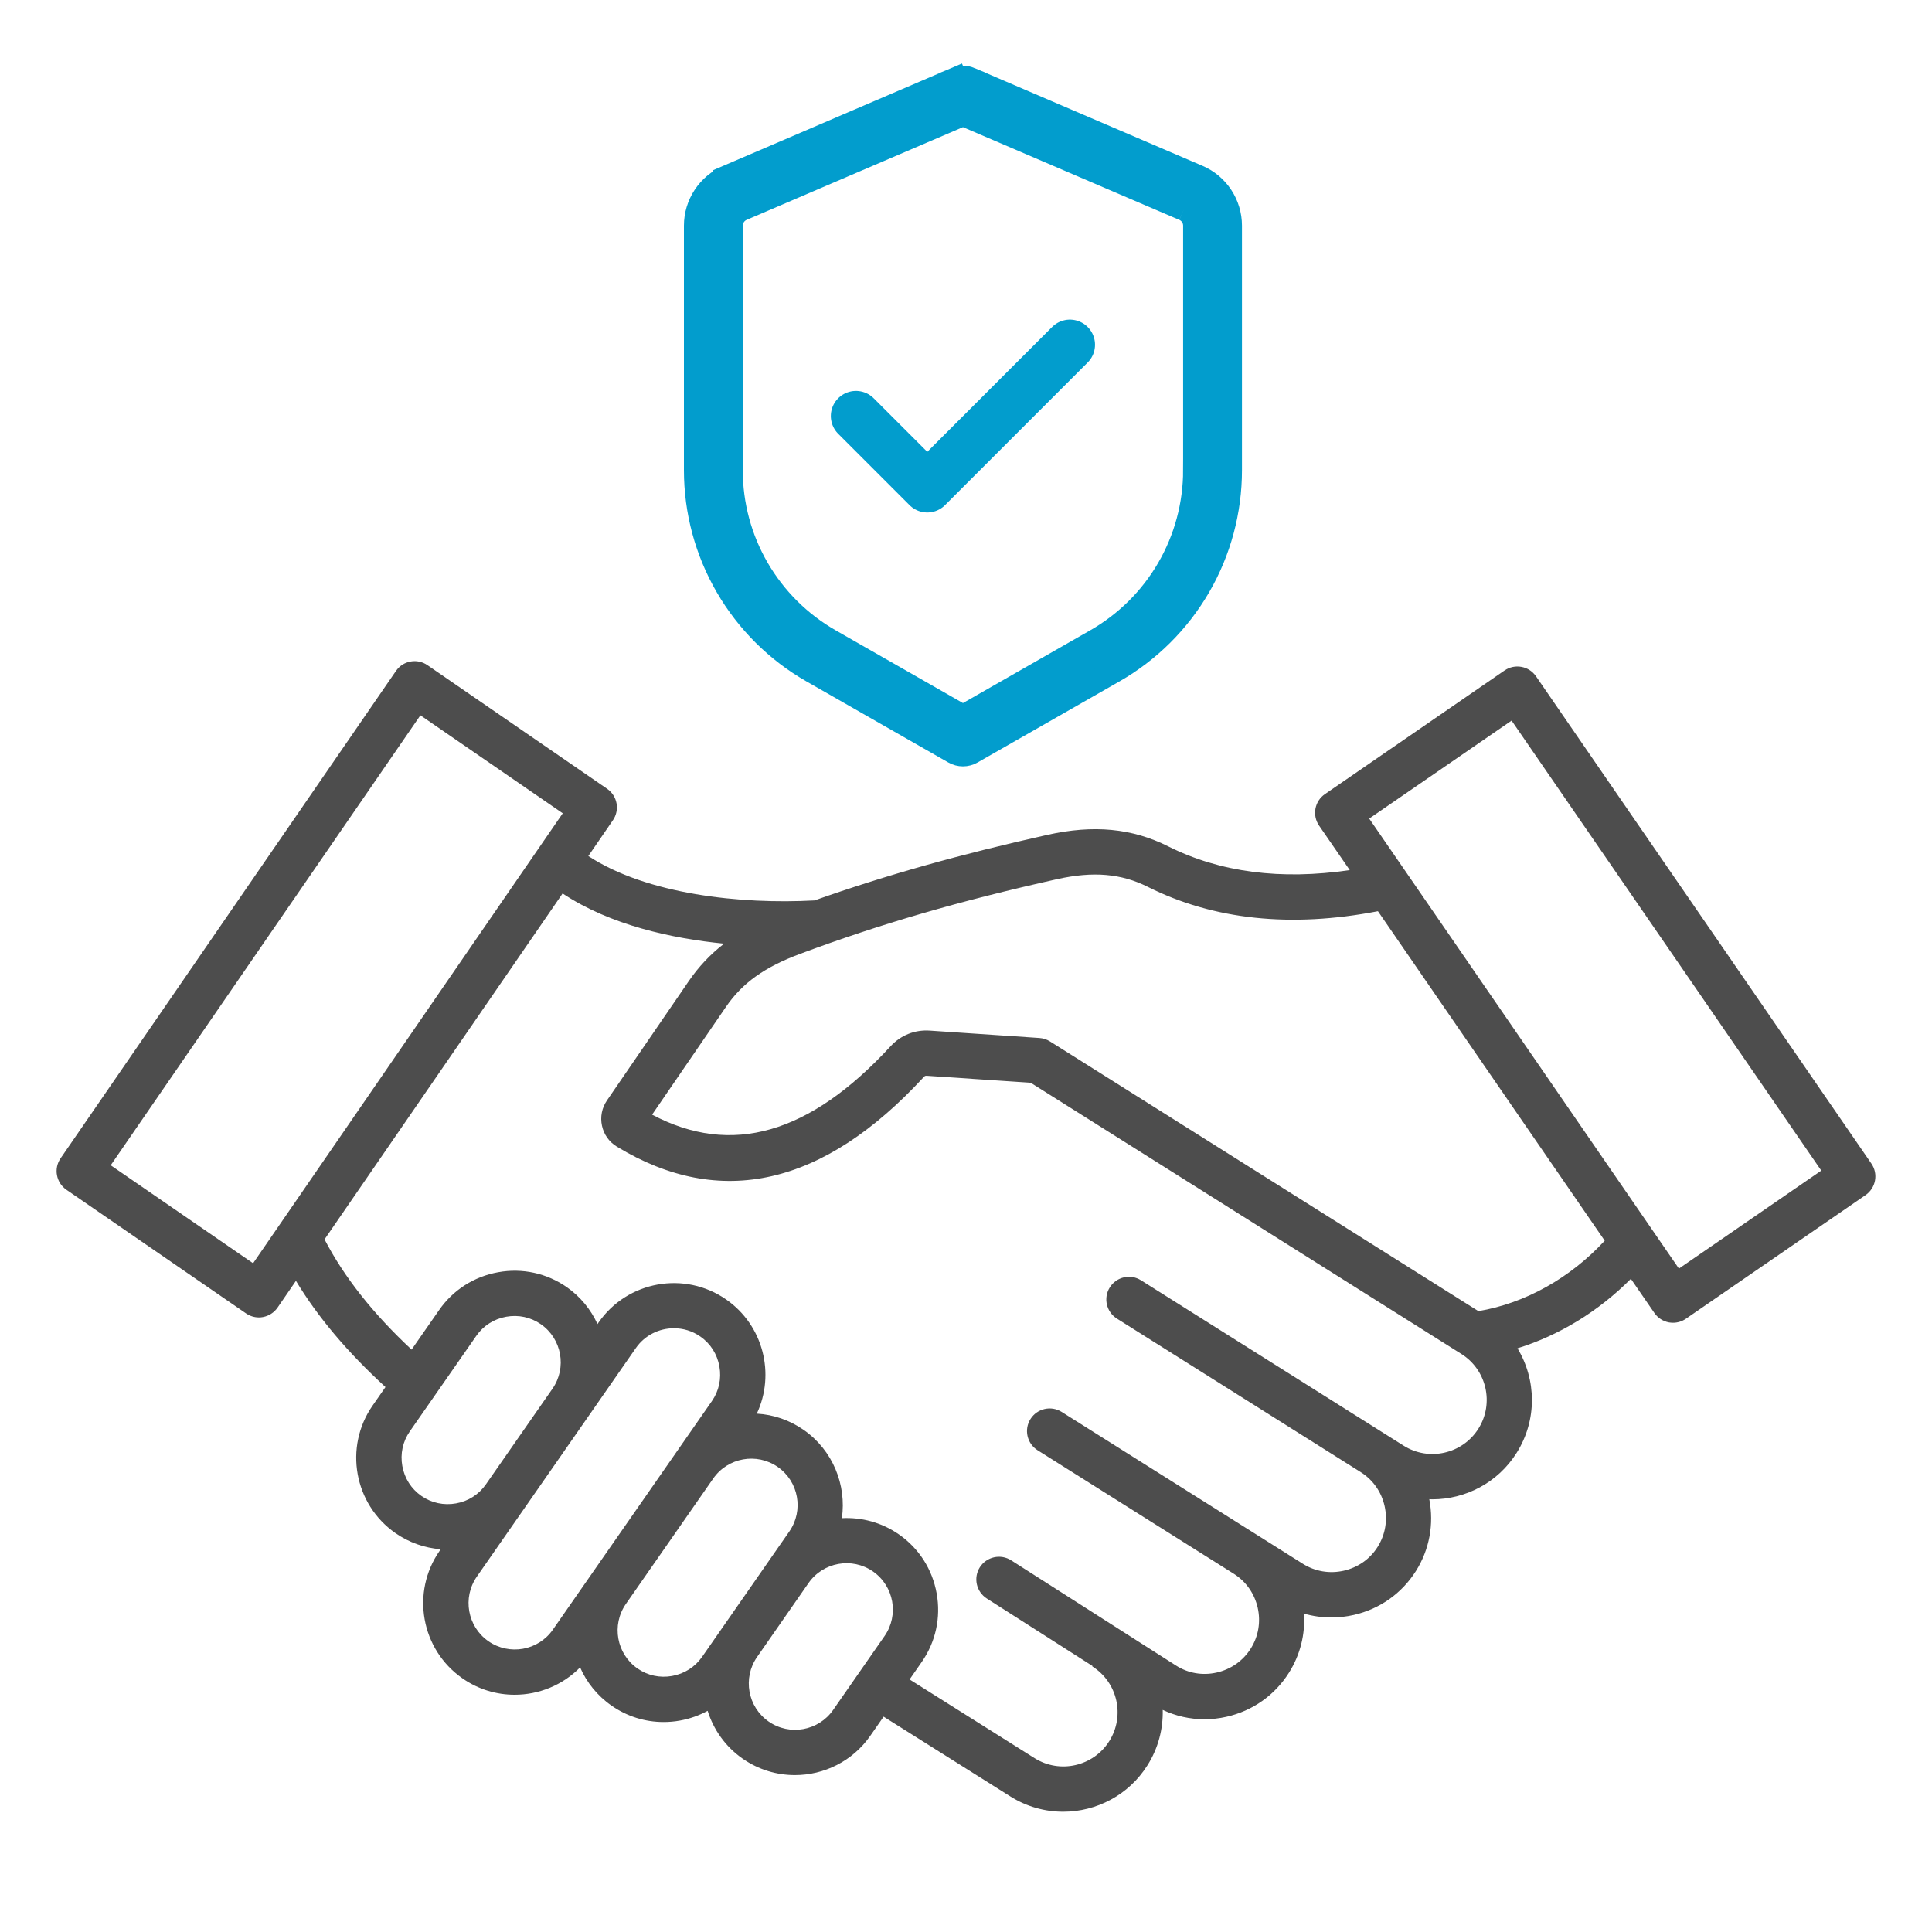
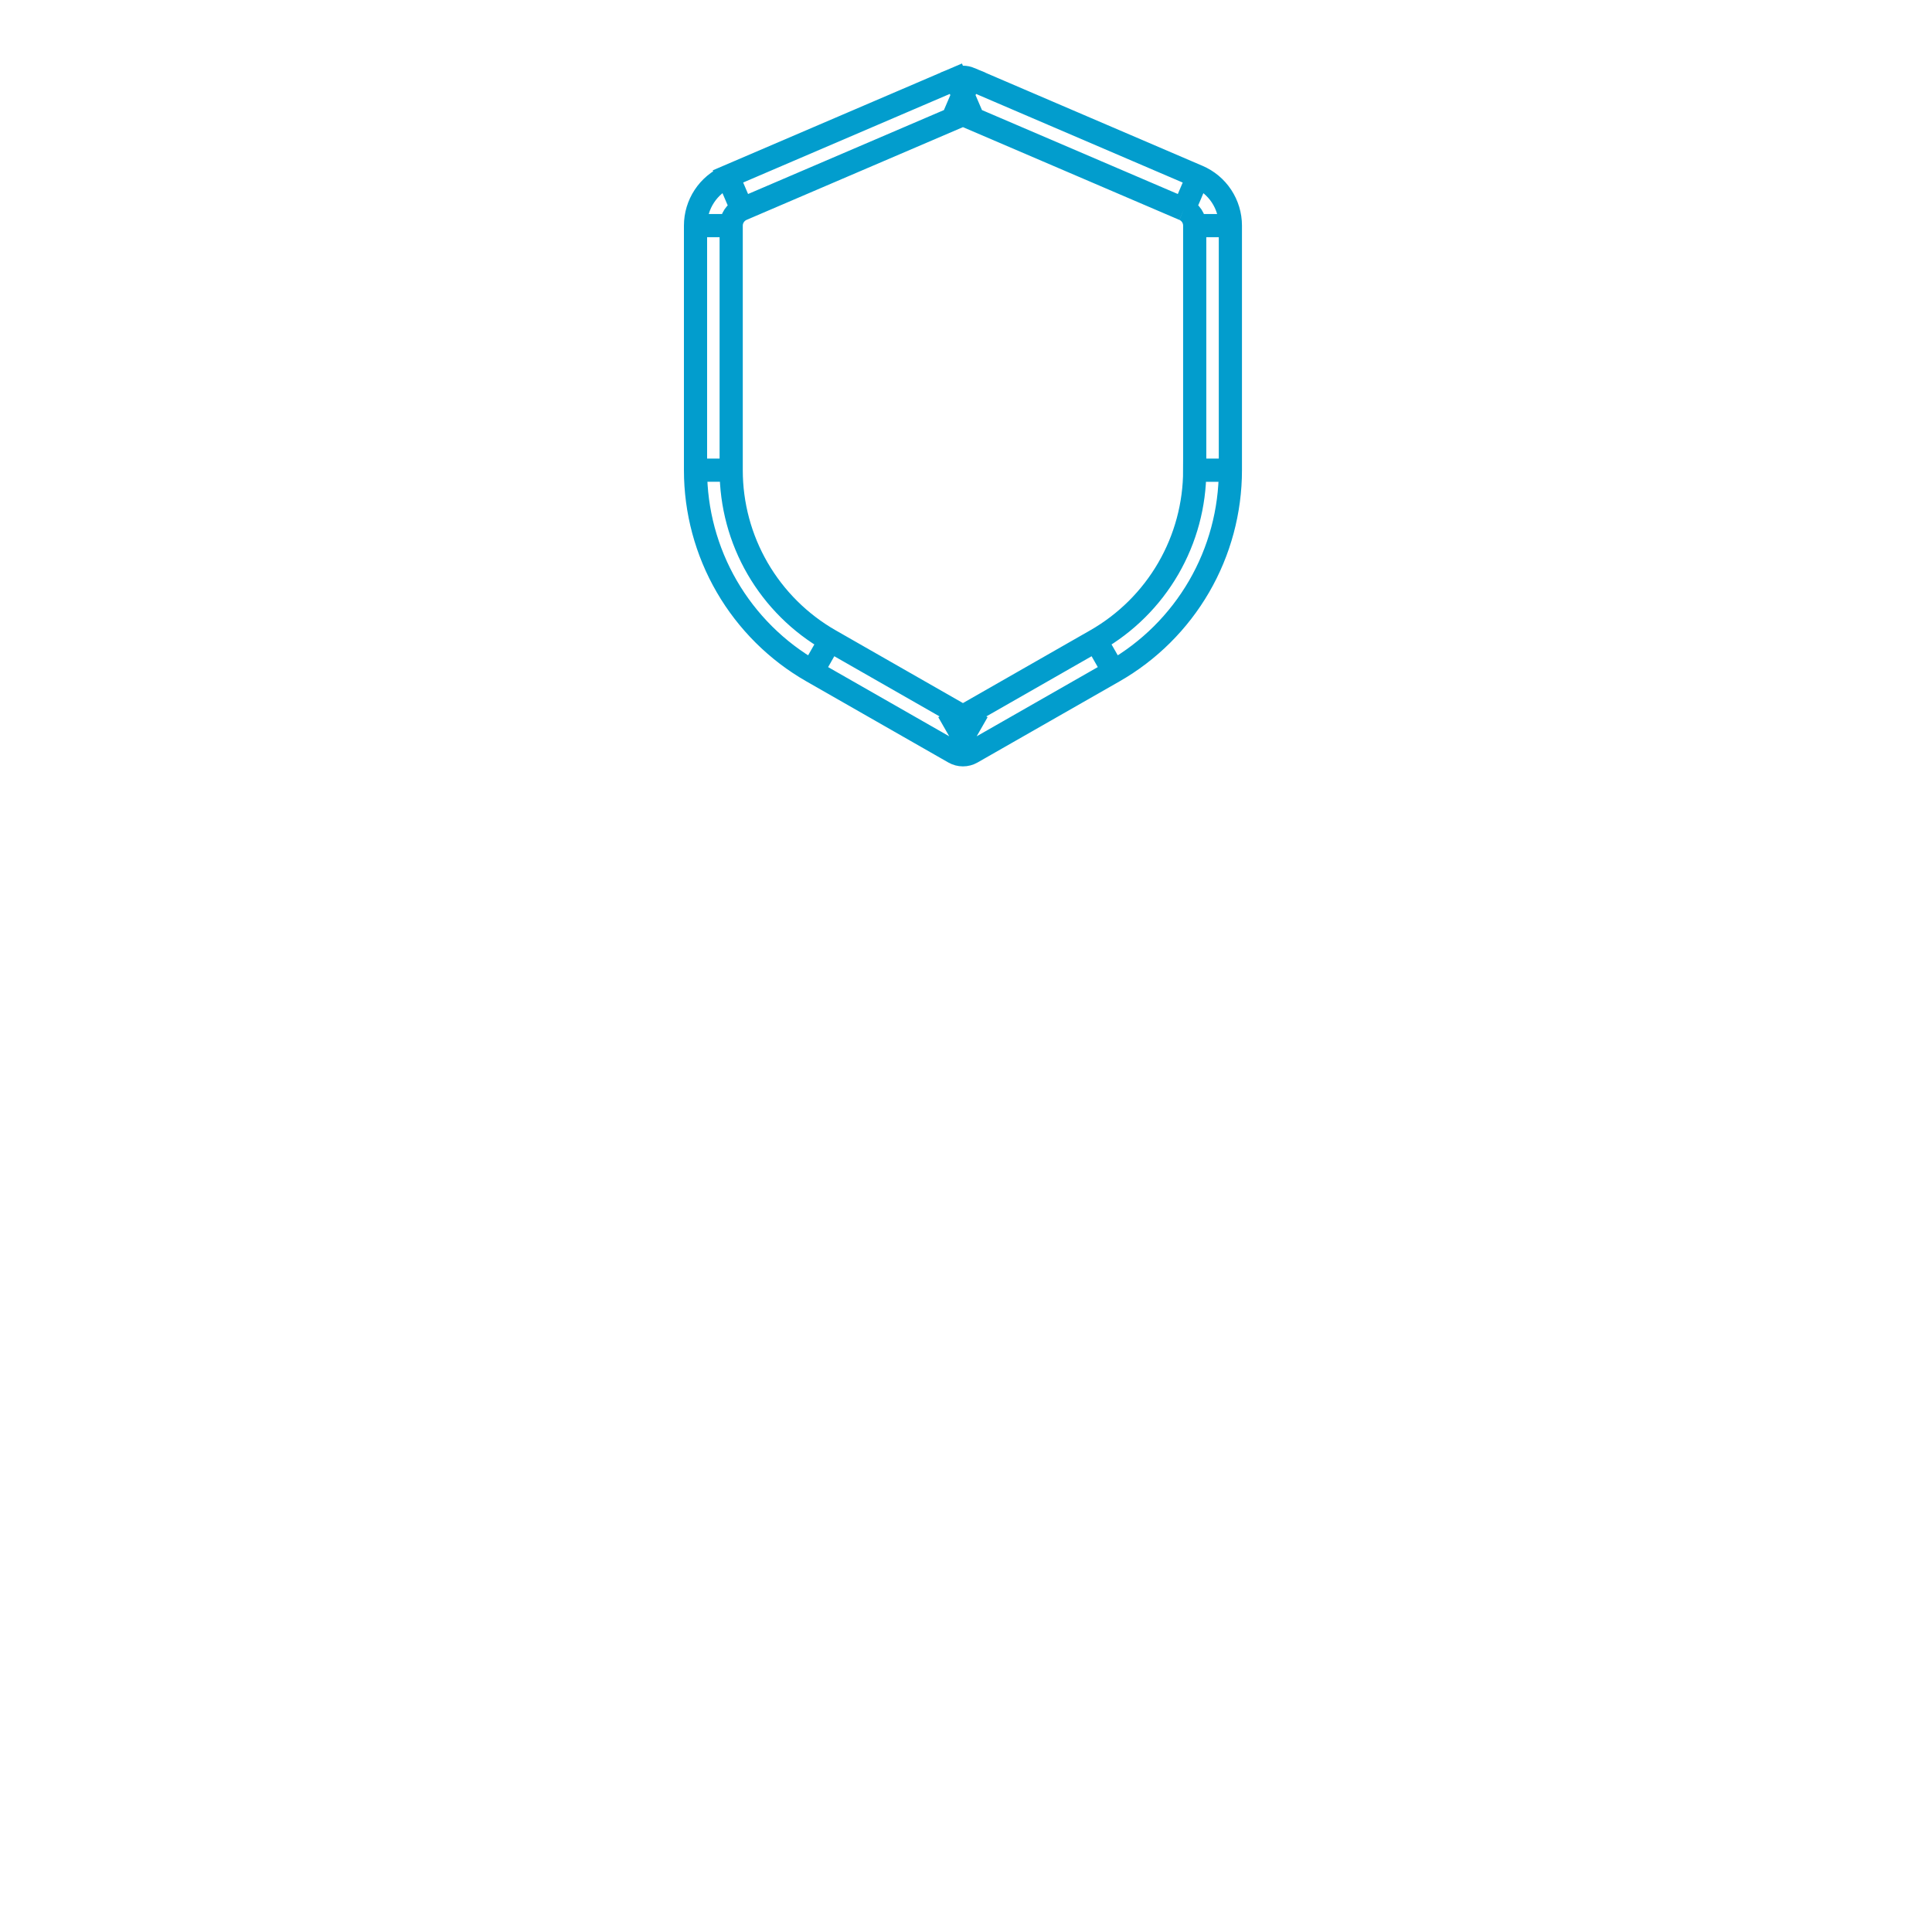
<svg xmlns="http://www.w3.org/2000/svg" width="50" height="50" viewBox="0 0 50 50" fill="none">
-   <path d="M48.431 30.113L39.752 17.503C39.568 17.236 39.204 17.169 38.937 17.352L34.288 20.553C34.16 20.64 34.072 20.776 34.044 20.929C34.016 21.082 34.05 21.239 34.138 21.367L34.931 22.518C33.149 22.781 31.572 22.576 30.233 21.904C29.296 21.434 28.303 21.34 27.106 21.606C24.844 22.111 22.949 22.643 21.079 23.303C19.177 23.408 16.739 23.148 15.226 22.154L15.862 21.228C15.95 21.101 15.984 20.942 15.956 20.79C15.928 20.638 15.84 20.502 15.712 20.414L11.062 17.214C10.796 17.03 10.431 17.098 10.248 17.364L1.568 29.977C1.385 30.243 1.452 30.607 1.719 30.791L6.368 33.991C6.467 34.059 6.583 34.095 6.7 34.095C6.735 34.095 6.771 34.092 6.807 34.085C6.959 34.056 7.095 33.969 7.183 33.841L7.659 33.148C8.227 34.089 8.993 34.996 9.976 35.897L9.643 36.376C8.896 37.449 9.162 38.93 10.235 39.677C10.587 39.921 10.989 40.062 11.406 40.094L11.377 40.136C10.63 41.209 10.895 42.689 11.969 43.436C12.381 43.724 12.852 43.86 13.319 43.86C13.943 43.86 14.559 43.614 15.013 43.152C15.182 43.538 15.456 43.884 15.827 44.142C16.227 44.421 16.694 44.566 17.174 44.566C17.315 44.566 17.458 44.554 17.599 44.528C17.854 44.482 18.094 44.396 18.314 44.276C18.466 44.762 18.772 45.203 19.222 45.516C19.634 45.802 20.105 45.939 20.572 45.939C21.323 45.939 22.061 45.585 22.522 44.924L22.868 44.427L26.147 46.491C26.572 46.759 27.046 46.887 27.515 46.887C28.371 46.887 29.209 46.461 29.697 45.684C29.977 45.24 30.103 44.742 30.091 44.252C30.43 44.412 30.796 44.494 31.169 44.494C31.358 44.494 31.549 44.474 31.738 44.431C32.415 44.279 32.99 43.874 33.358 43.29C33.649 42.828 33.782 42.297 33.747 41.76C33.977 41.826 34.215 41.86 34.456 41.86C34.648 41.86 34.843 41.839 35.035 41.795C35.707 41.642 36.278 41.238 36.644 40.658C36.994 40.102 37.115 39.445 36.99 38.799C37.017 38.8 37.042 38.802 37.068 38.802C37.924 38.802 38.763 38.376 39.251 37.599C39.787 36.748 39.761 35.701 39.272 34.894C40.353 34.559 41.37 33.938 42.207 33.096L42.815 33.979C42.903 34.107 43.039 34.195 43.191 34.224C43.227 34.23 43.263 34.233 43.298 34.233C43.416 34.233 43.531 34.198 43.63 34.13L48.279 30.93C48.548 30.745 48.615 30.38 48.431 30.113ZM6.55 32.693L2.865 30.157L10.88 18.512L14.564 21.048L6.55 32.693ZM12.575 38.415C12.393 38.677 12.119 38.852 11.802 38.908C11.485 38.965 11.167 38.896 10.905 38.714C10.643 38.532 10.469 38.258 10.412 37.94C10.355 37.623 10.424 37.306 10.606 37.044L12.328 34.57C12.51 34.309 12.784 34.134 13.101 34.077C13.418 34.02 13.736 34.089 13.998 34.271C14.541 34.649 14.675 35.397 14.298 35.94L12.575 38.415ZM12.639 42.474C12.097 42.096 11.963 41.347 12.34 40.804L15.259 36.609L16.455 34.889C16.687 34.554 17.061 34.375 17.441 34.375C17.678 34.375 17.917 34.444 18.125 34.59C18.387 34.771 18.561 35.046 18.618 35.363C18.675 35.681 18.606 35.998 18.424 36.26L14.309 42.174C13.931 42.718 13.182 42.852 12.639 42.474ZM17.394 43.374C17.078 43.431 16.76 43.362 16.498 43.18C15.955 42.802 15.821 42.053 16.198 41.51L18.458 38.264C18.836 37.721 19.585 37.587 20.128 37.964C20.671 38.342 20.805 39.091 20.428 39.634L19.965 40.299L19.964 40.301L18.169 42.881C17.986 43.142 17.712 43.317 17.394 43.374ZM21.562 44.253C21.184 44.796 20.435 44.931 19.892 44.553C19.349 44.175 19.216 43.426 19.593 42.883L20.924 40.97C21.302 40.427 22.051 40.292 22.594 40.67C23.137 41.048 23.27 41.797 22.893 42.34L21.562 44.253ZM38.261 36.974C37.849 37.629 36.98 37.826 36.326 37.414L29.529 33.134C29.256 32.961 28.893 33.044 28.722 33.317C28.549 33.591 28.632 33.953 28.905 34.125L35.214 38.097L35.215 38.098C35.53 38.296 35.75 38.607 35.833 38.974C35.916 39.342 35.852 39.717 35.654 40.032C35.456 40.348 35.144 40.566 34.777 40.65C34.41 40.733 34.035 40.67 33.72 40.472L32.556 39.739L32.554 39.738L32.553 39.737L27.477 36.541C27.203 36.368 26.841 36.451 26.669 36.724C26.496 36.998 26.579 37.36 26.852 37.532L31.931 40.729C32.246 40.928 32.465 41.239 32.549 41.606C32.632 41.974 32.568 42.349 32.37 42.664C32.17 42.982 31.855 43.203 31.485 43.286C31.12 43.368 30.749 43.304 30.438 43.106L26.169 40.381C25.896 40.207 25.534 40.287 25.359 40.559C25.185 40.832 25.265 41.194 25.538 41.369L28.274 43.116L28.268 43.126C28.923 43.538 29.12 44.405 28.708 45.06C28.296 45.715 27.428 45.912 26.773 45.5L23.54 43.464L23.855 43.011C24.216 42.492 24.353 41.863 24.241 41.238C24.129 40.613 23.782 40.07 23.264 39.71C22.815 39.398 22.296 39.264 21.788 39.29C21.911 38.431 21.556 37.533 20.797 37.004C20.434 36.752 20.017 36.609 19.586 36.585C20.068 35.559 19.756 34.3 18.794 33.631C17.721 32.884 16.24 33.149 15.493 34.223L15.463 34.267C15.289 33.886 15.018 33.556 14.667 33.31C14.148 32.95 13.519 32.812 12.894 32.925C12.269 33.037 11.726 33.384 11.366 33.902L10.652 34.928C9.645 33.987 8.904 33.047 8.399 32.075L14.56 23.123C15.796 23.944 17.39 24.288 18.739 24.422C18.38 24.7 18.08 25.019 17.823 25.394L15.708 28.479C15.576 28.673 15.53 28.905 15.579 29.133C15.628 29.361 15.765 29.555 15.966 29.676C18.64 31.299 21.311 30.692 23.908 27.872C23.933 27.845 23.95 27.838 23.987 27.841L26.675 28.022L37.821 35.041C38.475 35.452 38.673 36.32 38.261 36.974ZM38.261 33.932L27.174 26.952C27.092 26.9 26.998 26.87 26.901 26.863L24.066 26.672C23.675 26.645 23.312 26.79 23.046 27.079C20.952 29.352 18.931 29.933 16.876 28.847L18.789 26.056C19.212 25.439 19.784 25.03 20.703 24.687C22.782 23.912 24.836 23.315 27.36 22.752C28.292 22.545 29.015 22.606 29.707 22.953C31.409 23.806 33.411 24.017 35.661 23.582L41.53 32.109C40.634 33.079 39.471 33.729 38.261 33.932ZM43.45 32.831L35.435 21.185L39.12 18.649L47.135 30.295L43.45 32.831Z" fill="#4D4D4D" />
-   <path d="M24.921 2.462L25.103 2.037C25.045 2.013 24.984 2 24.921 2C24.859 2 24.797 2.013 24.739 2.037L24.921 2.462ZM24.921 19.072L24.692 19.473C24.762 19.513 24.841 19.534 24.921 19.534C25.001 19.534 25.08 19.513 25.15 19.473L24.921 19.072ZM24.738 2.037L18.839 4.566L19.202 5.415L25.103 2.886L24.738 2.037ZM18 5.839V12.168H18.923V5.839H18ZM21.022 17.376L24.692 19.473L25.15 18.672L21.48 16.574L21.022 17.376ZM25.15 19.473L28.82 17.376L28.362 16.574L24.692 18.672L25.15 19.473ZM31.842 12.168V5.839H30.919V12.17L31.842 12.168ZM31.002 4.567L25.103 2.037L24.739 2.886L30.64 5.415L31.002 4.567ZM31.842 5.839C31.842 5.568 31.762 5.303 31.613 5.077C31.464 4.851 31.251 4.673 31.002 4.567L30.64 5.415C30.723 5.45 30.794 5.51 30.843 5.585C30.893 5.661 30.919 5.749 30.919 5.839H31.842ZM28.82 17.376C29.738 16.852 30.501 16.093 31.032 15.179C31.563 14.264 31.842 13.225 31.842 12.168H30.919C30.919 13.063 30.683 13.941 30.234 14.715C29.785 15.489 29.139 16.13 28.362 16.574L28.82 17.376ZM18 12.168C18 13.225 18.279 14.264 18.81 15.179C19.341 16.093 20.104 16.852 21.022 17.376L21.48 16.574C20.703 16.13 20.058 15.489 19.608 14.715C19.159 13.941 18.923 13.063 18.923 12.168H18ZM18.84 4.567C18.591 4.673 18.378 4.851 18.229 5.077C18.08 5.303 18 5.568 18 5.839H18.923C18.923 5.655 19.034 5.489 19.202 5.415L18.84 4.567Z" fill="#029DCD" />
  <path d="M25.103 2.037L24.921 2.462L24.739 2.037C24.797 2.013 24.859 2 24.921 2C24.984 2 25.045 2.013 25.103 2.037ZM25.103 2.037L31.002 4.567M25.103 2.037L24.739 2.886L30.64 5.415M24.692 19.473L24.921 19.072L25.15 19.473M24.692 19.473C24.762 19.513 24.841 19.534 24.921 19.534C25.001 19.534 25.08 19.513 25.15 19.473M24.692 19.473L21.022 17.376M24.692 19.473L25.15 18.672L21.48 16.574M25.15 19.473L28.82 17.376M25.15 19.473L24.692 18.672L28.362 16.574M30.822 4.99L30.64 5.415M30.64 5.415L31.002 4.567M30.64 5.415C30.723 5.45 30.794 5.51 30.843 5.585C30.893 5.661 30.919 5.749 30.919 5.839M21.252 16.975L21.022 17.376M21.022 17.376L21.48 16.574M21.022 17.376C20.104 16.852 19.341 16.093 18.81 15.179C18.279 14.264 18 13.225 18 12.168M19.202 5.415L18.839 4.566L24.738 2.037L25.103 2.886L19.202 5.415ZM19.202 5.415C19.034 5.489 18.923 5.655 18.923 5.839M19.202 5.415L18.84 4.567C18.591 4.673 18.378 4.851 18.229 5.077C18.08 5.303 18 5.568 18 5.839M18 5.839V12.168M18 5.839H18.923M18 12.168H18.923M18.923 12.168V5.839M18.923 12.168C18.923 13.063 19.159 13.941 19.608 14.715C20.058 15.489 20.703 16.13 21.48 16.574M28.82 17.376L28.362 16.574M28.82 17.376C29.738 16.852 30.501 16.093 31.032 15.179C31.563 14.264 31.842 13.225 31.842 12.168M28.362 16.574C29.139 16.13 29.785 15.489 30.234 14.715C30.683 13.941 30.919 13.063 30.919 12.168H31.842M31.842 12.168V5.839M31.842 12.168L30.919 12.17V5.839M31.842 5.839H30.919M31.842 5.839C31.842 5.568 31.762 5.303 31.613 5.077C31.464 4.851 31.251 4.673 31.002 4.567" stroke="#029DCD" stroke-width="0.6" />
-   <path d="M27.689 8.922L23.998 12.613L22.152 10.767" stroke="#029DCD" stroke-width="1.3" stroke-linecap="round" stroke-linejoin="round" />
</svg>